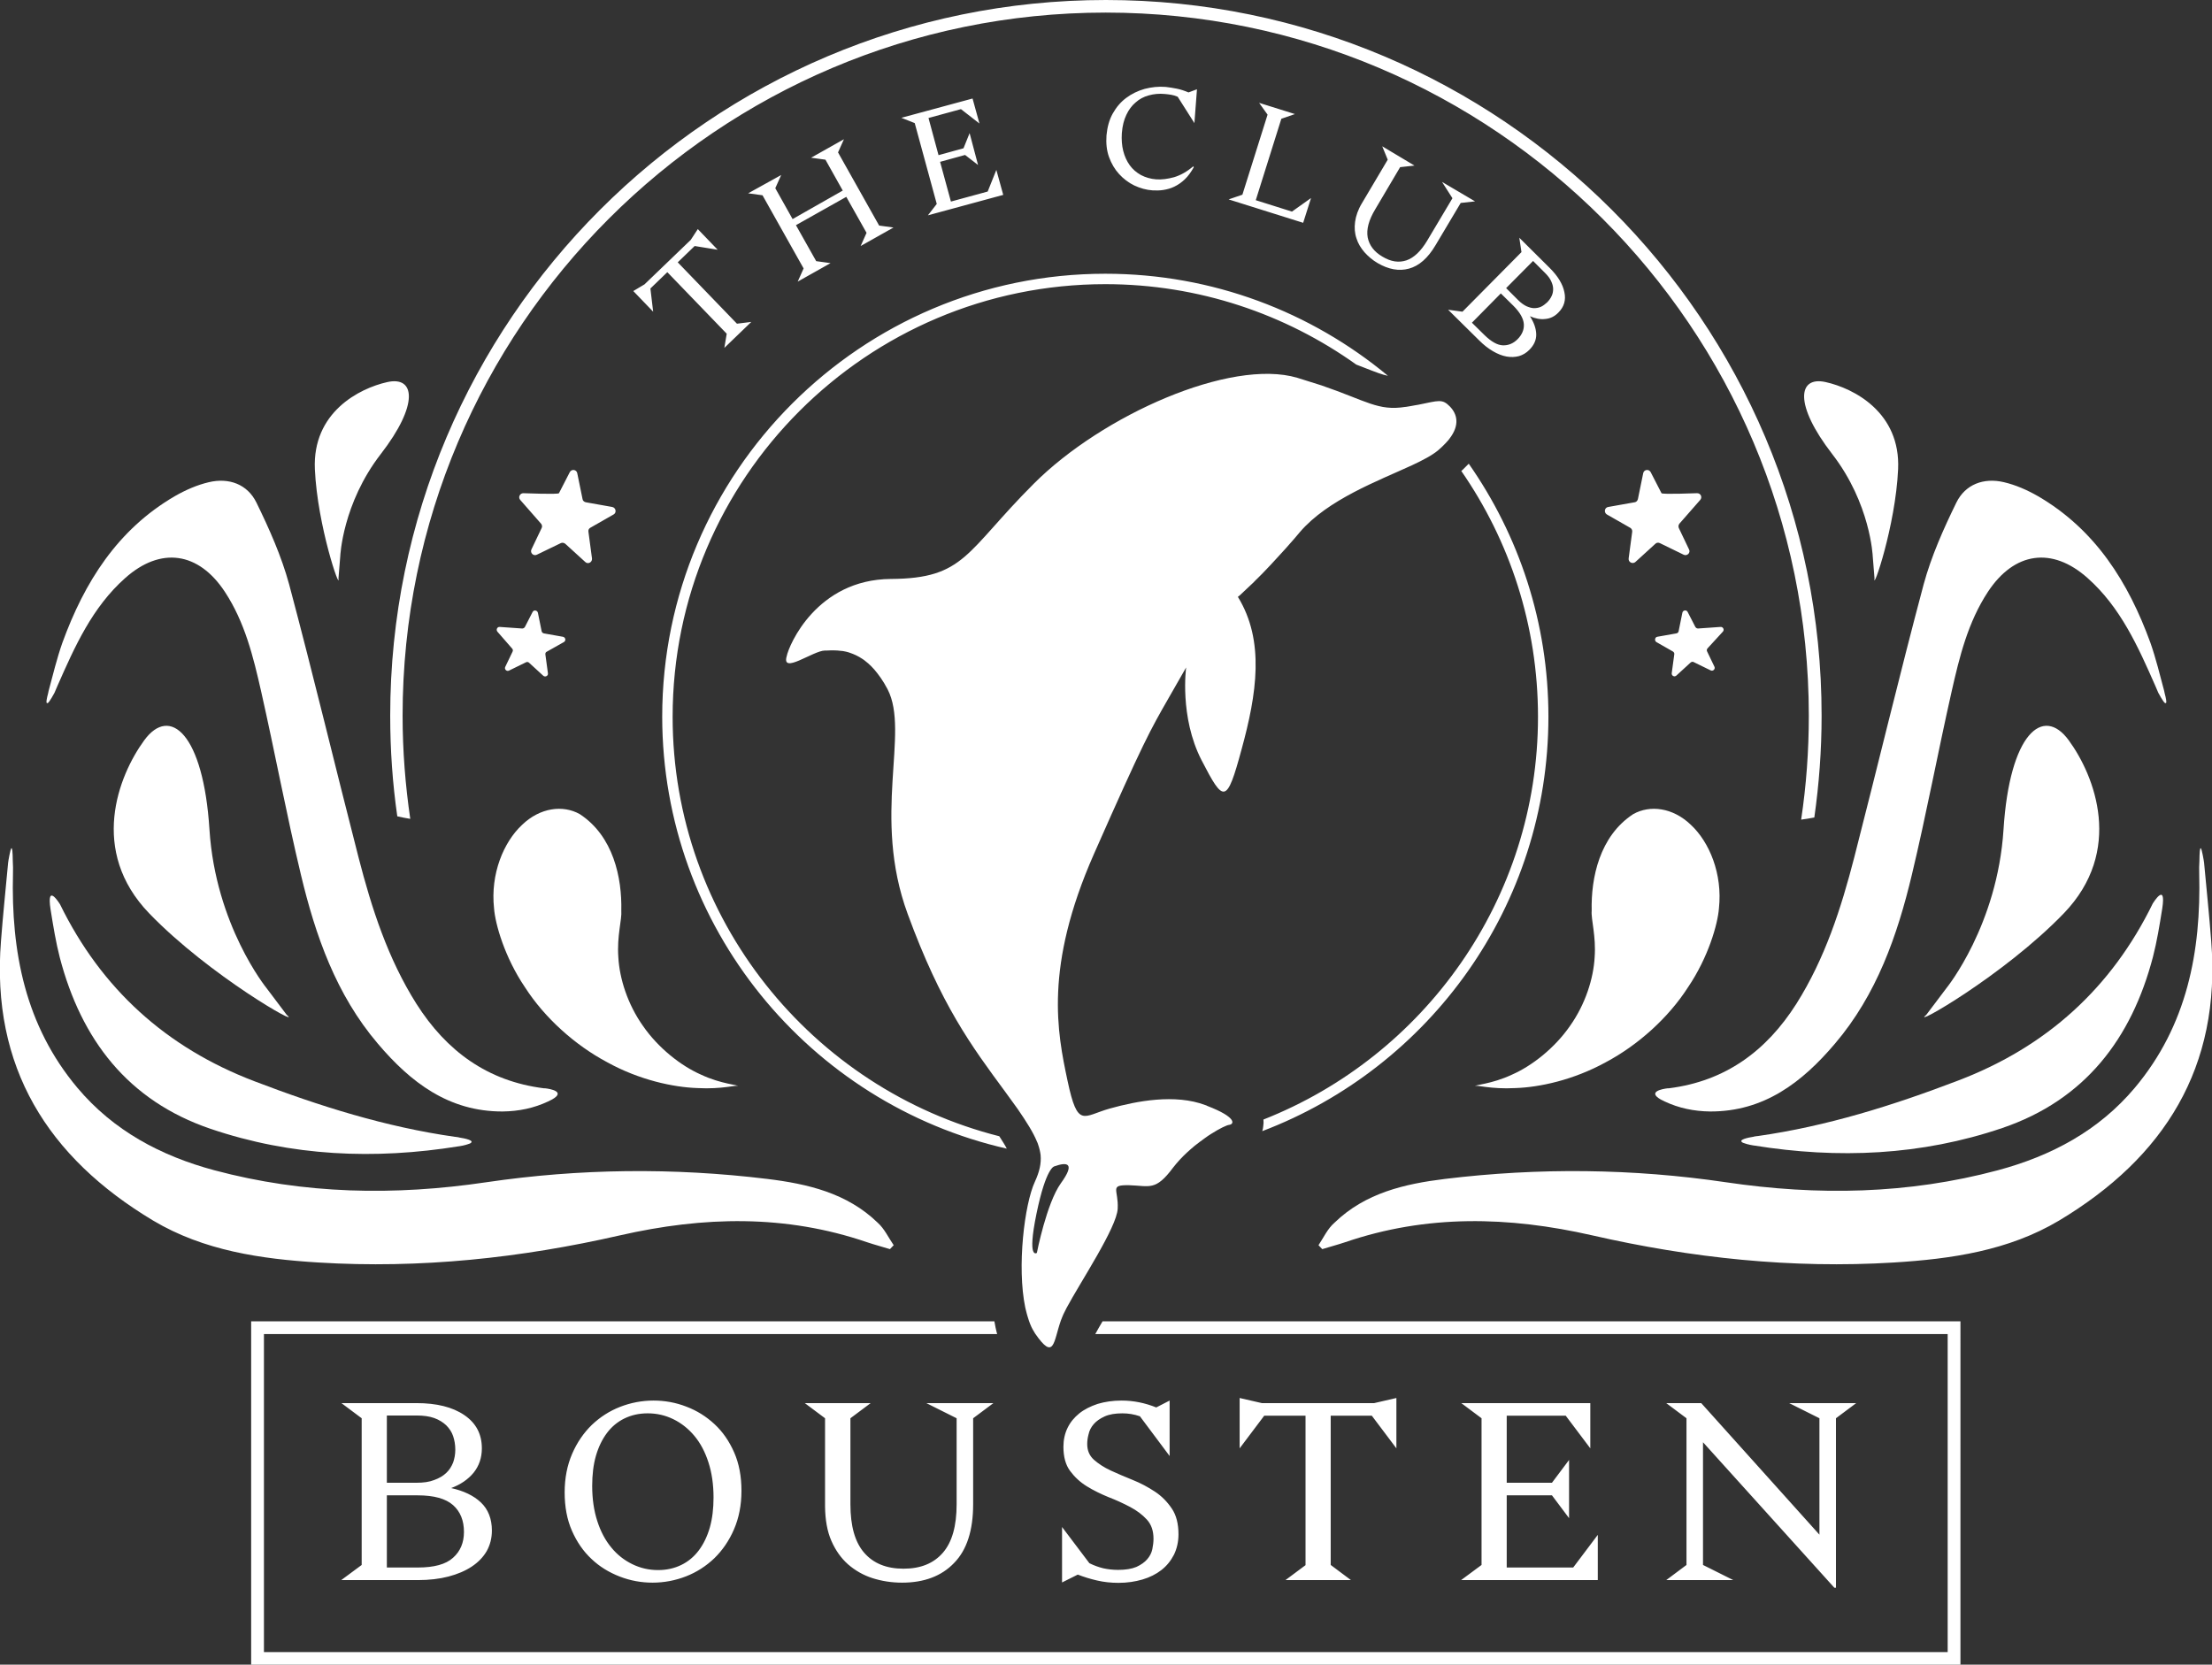
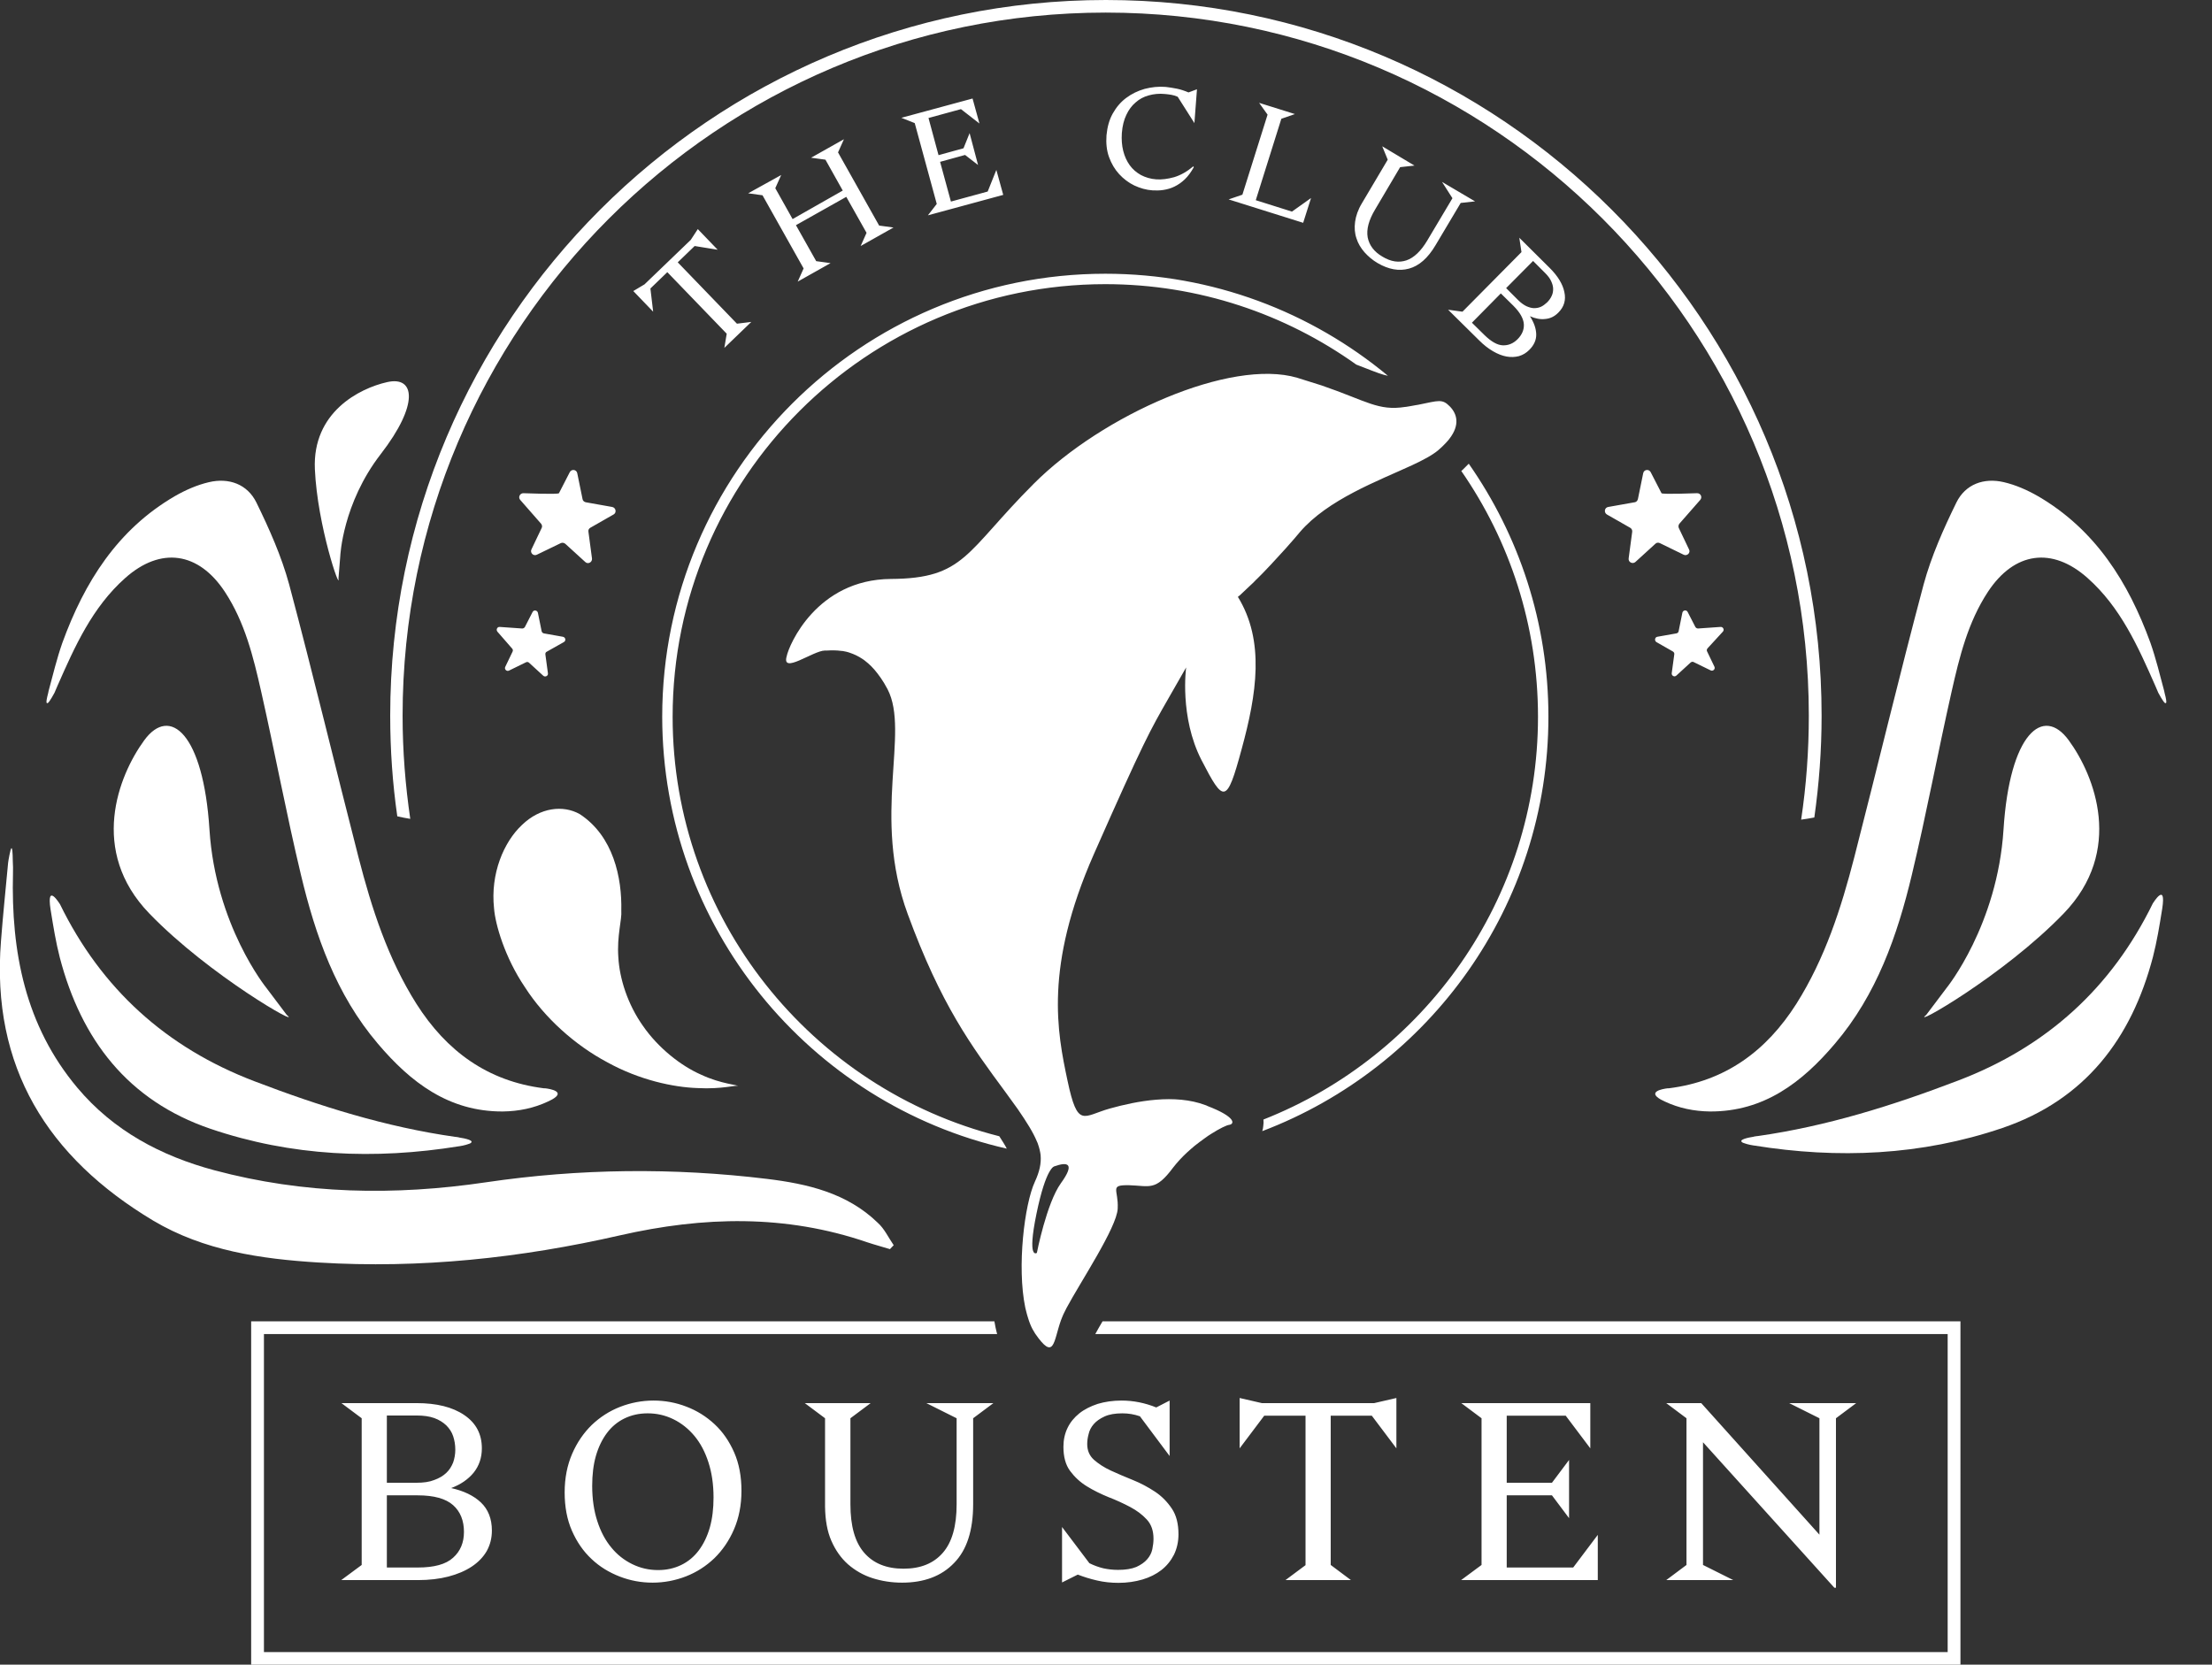
<svg xmlns="http://www.w3.org/2000/svg" id="Layer_1" x="0px" y="0px" viewBox="0 0 1124.7 846.5" style="enable-background:new 0 0 1124.7 846.5;" xml:space="preserve">
  <rect x="0" y="0" width="1124.7" height="846.5" fill="#333333" stroke="none" />
  <style type="text/css">	.st0{fill:#FFFFFF;}</style>
  <path class="st0" d="M641.8,575.2c0.3-0.8,0.4-1.6,0.5-2.5c0.2-1.2,0.2-2.3,0.1-3.4c81.7-32.2,139.6-111.9,139.6-204.8 c0-46.4-14.4-89.5-39-125c0.4-0.3,0.8-0.7,1.1-1c0.3-0.3,0.6-0.6,0.9-0.9c0.6-0.6,1.2-1.2,1.8-1.8c25.5,36.5,40.5,80.8,40.5,128.6 C787.3,460.7,726.8,542.9,641.8,575.2z M511.9,584.1c-0.9-1.8-2.2-3.8-3.8-6.3C412.8,553.7,342,467.2,342,364.5 c0-121.3,98.7-220,220-220c47.5,0,91.6,15.2,127.6,40.9c1.6,0.6,3,1.2,4.4,1.7c5.6,2.2,9,3.5,11.7,4c-39-32.4-89.1-51.9-143.7-51.9 c-124.2,0-225.3,101-225.3,225.3C336.8,471.5,411.7,561.3,511.9,584.1z M560.6,671.9c-1.4,2.4-2.7,4.6-3.7,6.5h433.4v161.7H134.2 V678.4H507c-0.3-1-0.5-2.1-0.8-3.3c-0.2-1.1-0.4-2.1-0.6-3.2H127.7v174.6h869.1V671.9H560.6z M208.6,416.4 c-2.5-17.1-3.9-34.6-3.9-52.5c0-197.1,160.4-357.5,357.5-357.5c197.1,0,357.5,160.4,357.5,357.5c0,18-1.3,35.6-3.9,52.9 c2.3-0.3,4.6-0.7,6.7-1.1c2.4-16.9,3.7-34.1,3.7-51.7C926.3,163.2,763,0,562.3,0C361.6,0,198.4,163.2,198.4,363.9 c0,17.4,1.2,34.5,3.6,51.2C204,415.6,206.3,416,208.6,416.4z M300.1,268.4l11.9-6.8c1.6-0.9,1.2-3.4-0.7-3.8l-13.5-2.4 c-0.8-0.2-1.5-0.8-1.6-1.6l-2.7-13.2c-0.4-1.9-2.9-2.2-3.8-0.5l-5.5,10.7c-0.4,0.7-18,0-18,0c-1.8-0.1-2.9,2-1.7,3.4l10.6,12.1 c0.5,0.6,0.7,1.5,0.3,2.2l-5.2,10.9c-0.8,1.7,1,3.5,2.7,2.7l12.2-5.9c0.8-0.4,1.6-0.2,2.3,0.3l10.2,9.3c1.4,1.3,3.6,0.1,3.4-1.8 l-1.8-13.5C299,269.6,299.4,268.8,300.1,268.4z M286.7,326.5c1.2-0.7,0.9-2.4-0.5-2.7l-9.6-1.7c-0.6-0.1-1.1-0.6-1.2-1.1l-1.9-9.4 c-0.3-1.3-2.1-1.6-2.7-0.4l-3.9,7.6c-0.3,0.5-0.8,0.8-1.4,0.8l-11.4-0.8c-1.3-0.1-2,1.4-1.2,2.4l7.5,8.6c0.4,0.4,0.5,1.1,0.2,1.6 l-3.7,7.7c-0.6,1.2,0.7,2.5,1.9,1.9l8.6-4.2c0.5-0.3,1.2-0.2,1.6,0.2l7.2,6.6c1,0.9,2.6,0.1,2.4-1.2l-1.3-9.6 c-0.1-0.6,0.2-1.2,0.7-1.4L286.7,326.5z M831.5,285.8l10.2-9.3c0.6-0.6,1.5-0.7,2.3-0.3l12.1,5.9c1.7,0.8,3.6-1,2.7-2.7l-5.2-10.9 c-0.3-0.7-0.2-1.6,0.3-2.2l10.6-12.1c1.2-1.4,0.2-3.5-1.7-3.4c0,0-17.7,0.7-18,0l-5.5-10.7c-0.9-1.7-3.4-1.4-3.8,0.5l-2.7,13.2 c-0.2,0.8-0.8,1.5-1.6,1.6l-13.5,2.4c-1.9,0.3-2.3,2.8-0.7,3.8l11.9,6.8c0.7,0.4,1.1,1.2,1,2l-1.8,13.5 C827.8,285.9,830.1,287,831.5,285.8z M876,321.2c0.9-1,0.1-2.5-1.2-2.4l-11.4,0.8c-0.6,0-1.1-0.3-1.4-0.8l-3.9-7.6 c-0.6-1.2-2.4-1-2.7,0.4l-1.9,9.4c-0.1,0.6-0.6,1-1.2,1.1l-9.6,1.7c-1.3,0.2-1.6,2-0.5,2.7l8.4,4.8c0.5,0.3,0.8,0.9,0.7,1.4 l-1.3,9.6c-0.2,1.3,1.4,2.2,2.4,1.2l7.2-6.6c0.5-0.4,1.1-0.5,1.6-0.2l8.6,4.2c1.2,0.6,2.5-0.7,1.9-1.9l-3.7-7.7 c-0.3-0.5-0.2-1.1,0.2-1.6L876,321.2z M629.9,303.1c-0.3,0.3-0.5,0.4-0.5,0.4c13.8,22.4,9.6,49.4,1.9,77.5 c-7.6,28.1-9.1,27.4-20.4,5.5c-11.3-22-7.8-47.1-7.8-47.1s0,0-9.1,15.9c-9.1,15.9-12.4,21.5-37.8,79 c-25.4,57.6-18.6,90.8-13.4,115.3c5.2,24.5,7.9,17.9,21.5,14.1c13.6-3.8,33.1-7.6,48.7-1.7c0.3,0.1,0.6,0.2,0.9,0.4 c14.6,5.6,13.9,9.2,11.1,9.6c-1.2,0.1-4.8,1.8-9.2,4.6c-1,0.6-2,1.3-3.1,2.1c-1.7,1.2-3.4,2.5-5.2,3.9c-1.3,1.1-2.6,2.2-3.9,3.4 c-2.6,2.4-5,5-7.1,7.7c-9,12.1-11.9,9.3-22.3,9c-10.4-0.2-5.4,2.1-5.9,11.9c-0.4,9.5-19,37.4-26,50.5c-0.3,0.6-0.6,1.2-0.9,1.8 c-0.2,0.5-0.4,0.9-0.7,1.4c-0.5,1.1-0.9,2.2-1.3,3.2c-3.8,10.8-3.3,20.8-13.1,6.6c-0.9-1.4-1.8-3-2.5-4.8c-0.2-0.6-0.5-1.2-0.7-1.9 h0c-0.2-0.5-0.3-1.1-0.5-1.6c-0.2-0.5-0.3-1.1-0.5-1.7c-0.3-1-0.5-2.1-0.8-3.2c-4.3-20.7-0.4-52.6,4.9-64c2.3-5,3.3-9.2,2.9-13.6 c-0.1-0.9-0.3-1.8-0.5-2.7v0c-0.2-0.9-0.5-1.8-0.8-2.7c-0.2-0.5-0.3-1-0.6-1.5c-1.9-4.6-5.1-9.7-9.7-16.4c-1.9-2.7-4-5.5-6.3-8.7 c-17.4-23.6-32.7-44.2-49.7-90.6c-18.3-49.8,1.2-92.2-10.2-114.2c-0.6-1.1-1.2-2.2-1.8-3.2c-1.1-1.8-2.2-3.4-3.3-4.8 c-2.1-2.8-4.3-4.9-6.4-6.5c-0.4-0.3-0.7-0.6-1.1-0.8c-2.3-1.6-4.6-2.6-6.7-3.3c-0.2-0.1-0.4-0.1-0.6-0.2c-0.7-0.2-1.4-0.4-2.1-0.5 c-0.5-0.1-0.9-0.2-1.4-0.2c-2.9-0.4-5.4-0.3-7.4-0.2c-0.4,0-0.7,0-1.1,0c-6,0.1-22.1,12.3-19.4,2.9c1.1-5.6,15.2-39,52.9-39.3 c37.8-0.2,38-13.7,72.8-48.5c34.8-34.8,100-63.8,133.9-53.8c4.6,1.4,8.7,2.7,12.4,3.9c23,7.9,28.7,13.1,42.6,10.9c0,0,0.1,0,0.1,0 h0.1c1.7-0.2,3.2-0.6,4.6-0.8c0.6-0.1,1.2-0.2,1.8-0.3c10.4-2.1,12.1-3.1,16,0.9c3.6,3.7,5.3,9.3-0.3,16.5c-0.3,0.4-0.6,0.8-1,1.2 c-0.6,0.7-1.3,1.4-2,2.1c-0.2,0.2-0.4,0.4-0.6,0.6c-0.1,0-0.1,0.1-0.1,0.1c-0.6,0.6-1.3,1.2-2,1.8c-3,2.5-7.7,5-13.3,7.6 c-17.1,7.9-42.8,17.4-57,34c-0.9,1.1-1.8,2.2-2.7,3.2c-3.1,3.6-6,6.8-8.7,9.7c-1.2,1.3-2.4,2.6-3.5,3.8c-1.4,1.5-2.8,3-4.1,4.3 c-1,1-1.9,1.9-2.8,2.8c-0.4,0.3-0.7,0.7-1.1,1.1c-0.3,0.3-0.7,0.7-1,1c-0.6,0.5-1.1,1.1-1.6,1.5c-2.5,2.4-4.3,4.1-5.3,5 C630.2,302.8,630.1,302.9,629.9,303.1z M536.1,593.1c0,0-4.2,0.3-9.1,24.1c-4.9,23.8,0.2,19.9,0.2,19.9s4.9-25.2,12.2-35.4 C546.8,591.5,542.8,590.7,536.1,593.1z M556.1,724.2c1.3-1.5,3.1-2.8,5.5-3.9c2.4-1.1,5.4-1.6,9.1-1.6c3.1,0,6,0.5,8.9,1.5 l15.1,20.2v-28.2l-6.8,3.5c-5.7-2.3-11.6-3.5-17.6-3.5c-4.5,0-8.5,0.6-12.2,1.7c-3.6,1.2-6.8,2.8-9.3,4.8c-2.6,2.1-4.6,4.5-6,7.4 c-1.4,2.9-2.1,6.1-2.1,9.6c0,5.1,1.1,9.2,3.4,12.3c2.3,3.1,5.1,5.7,8.5,7.8c3.4,2.1,7.1,3.9,11,5.5c3.9,1.5,7.6,3.2,11,5 c3.4,1.8,6.2,3.9,8.5,6.4c2.3,2.5,3.4,5.7,3.4,9.8c0,1.6-0.2,3.4-0.6,5.3c-0.4,1.9-1.3,3.6-2.6,5.1c-1.3,1.5-3.1,2.8-5.5,3.9 c-2.4,1-5.5,1.5-9.3,1.5c-2.7,0-5.2-0.3-7.5-0.8c-2.4-0.6-4.7-1.4-7.1-2.6L540,776.5v28.2l8-4c3.1,1.2,6.3,2.2,9.8,3 c3.4,0.8,7.1,1.2,10.9,1.2c4.4,0,8.4-0.6,12.2-1.7c3.7-1.1,6.9-2.7,9.6-4.8c2.7-2.1,4.8-4.7,6.4-7.8c1.5-3.1,2.3-6.6,2.3-10.4 c0-5.3-1.1-9.7-3.4-13.1c-2.3-3.4-5.1-6.3-8.6-8.6c-3.5-2.3-7.2-4.3-11.2-5.9c-4-1.6-7.7-3.2-11.2-4.8c-3.5-1.6-6.3-3.5-8.6-5.5 c-2.3-2.1-3.4-4.7-3.4-8c0-1.5,0.2-3.2,0.7-5C553.9,727.4,554.8,725.7,556.1,724.2z M183.9,795.8v-74.6l-10.3-7.7h38.2 c10.2,0,18.3,2,24.3,6.1c6,4.1,8.9,9.7,8.9,16.9c0,4.8-1.4,8.9-4.2,12.4c-2.8,3.4-6.6,6-11.4,7.8c6.3,1.4,11.4,3.8,15.1,7.3 c3.7,3.5,5.6,8.3,5.6,14.3c0,3.9-0.9,7.3-2.6,10.4c-1.8,3.1-4.3,5.7-7.6,7.9c-3.3,2.2-7.3,3.9-11.9,5.1c-4.6,1.2-9.8,1.8-15.6,1.8 h-38.9L183.9,795.8z M196.7,754h15.1c3.5,0,6.5-0.4,9-1.4c2.5-0.9,4.5-2.1,6.1-3.6c1.6-1.5,2.7-3.3,3.5-5.3c0.7-2,1.1-4.2,1.1-6.5 c0-2.5-0.4-4.8-1.1-6.9c-0.7-2.1-1.9-3.9-3.5-5.5c-1.6-1.5-3.6-2.8-6.1-3.7c-2.5-0.9-5.5-1.3-9-1.3h-15.1V754z M196.7,797.1h15.7 c8.3,0,14.3-1.6,18-5c3.7-3.3,5.5-7.7,5.5-13.1c0-5.7-1.8-10.3-5.5-13.6c-3.7-3.3-9.7-5-18-5h-15.7V797.1z M742.9,803.5h69.5v-23 l-12.5,16.6h-33.8v-36.7h23l8.7,11.6v-29.6l-8.7,11.6h-23v-34.1h30l12.5,16.6v-23h-65.6l10.3,7.7v74.6L742.9,803.5z M847.2,803.5 h34.1l-15.4-7.7v-62.4l66.8,74h0.8v-86.2l10.3-7.7h-34.1l15.4,7.7v59.2L865,713.5h-17.8l10.3,7.7v74.6L847.2,803.5z M697.5,719.9 l12.5,16.6v-25.6l-11.3,2.6h-57.1l-11.3-2.6v25.6l12.5-16.6h21v76l-10.2,7.6h33.3l-10.3-7.7v-75.9H697.5z M369.5,169.7l-1.2,7.2 l13.7-13.2l-7.3,0.9l-30.1-31.2l8.6-8.3l11.7,1.9l-10.1-10.5l-3.6,5.5l-23.5,22.6l-5.7,3.4l10.1,10.5l-1.4-11.8l8.6-8.3L369.5,169.7 z M792.4,158.9c-1.9,2-4.2,3.1-6.7,3.3c-2.5,0.3-5.1-0.2-7.8-1.4c2,3.1,3.1,6.1,3.2,9.1c0.1,2.9-1.1,5.6-3.5,8 c-1.6,1.6-3.3,2.6-5.3,3.2c-2,0.5-4,0.6-6.3,0.2c-2.2-0.4-4.5-1.3-6.9-2.7c-2.4-1.4-4.7-3.2-7-5.5l-15.8-15.6l7.3,1l30-30.3 l-1.1-7.3l15.5,15.4c4.1,4.1,6.6,8.2,7.4,12.2C796.3,152.5,795.3,156,792.4,158.9z M774.8,164.8c-0.2-2.8-1.9-5.9-5.3-9.3l-6.4-6.3 l-14.7,14.9l6.4,6.3c3.4,3.3,6.5,5.1,9.3,5.2s5.3-0.9,7.5-3.1C773.9,170.2,775,167.6,774.8,164.8z M789.7,146.9c0-1.3-0.4-2.6-1-3.9 c-0.6-1.4-1.7-2.8-3.1-4.2l-6.1-6.1l-13.7,13.8l6.1,6.1c1.4,1.4,2.8,2.4,4.2,3.1c1.4,0.6,2.7,1,3.9,1c1.2,0,2.4-0.2,3.5-0.7 c1.1-0.5,2.1-1.3,3.1-2.2c1-1,1.8-2.1,2.3-3.2C789.5,149.4,789.7,148.2,789.7,146.9z M689,112.8c-0.4,3-0.2,5.8,0.7,8.4 c0.8,2.6,2.2,4.9,4.1,7.1c1.9,2.1,4.1,4,6.7,5.5c5.5,3.2,10.8,4.2,15.9,2.8c5.1-1.4,9.6-5.3,13.5-11.9l12.8-21.5l7.3-0.8l-16.8-9.9 l5.3,8.3l-12.8,21.5c-3.2,5.4-6.8,8.8-10.6,10.1c-3.9,1.3-7.9,0.7-12.2-1.9c-4.3-2.5-6.7-5.8-7.5-9.8c-0.7-4,0.5-8.7,3.8-14.2 L711.9,85l7.3-0.8l-16.4-9.8l2.8,6.8l-13.1,22.1C690.5,106.6,689.4,109.8,689,112.8z M422.7,783.5c2.1,4.8,4.9,8.8,8.5,12 c3.6,3.1,7.7,5.5,12.4,7c4.7,1.5,9.7,2.3,15.1,2.3c11.1,0,20-3.3,26.4-10c6.5-6.6,9.7-16.6,9.7-29.9v-43.7l10.3-7.7H471l15.4,7.7 v43.7c0,11.1-2.3,19.3-7,24.7c-4.7,5.4-11.3,8.1-20,8.1c-8.7,0-15.3-2.7-20-8.1c-4.7-5.4-7-13.6-7-24.7v-43.7l10.3-7.7h-33.5 l10.3,7.7v45C419.6,772.9,420.6,778.7,422.7,783.5z M624.7,101.4l37.9,11.9l4-12.6l-9.7,6.9l-18.4-5.8l13-41.4l6.9-2.4l-18.2-5.7 l4.3,6l-12.8,40.7L624.7,101.4z M363.3,724.2c4.2,3.9,7.5,8.7,10,14.4c2.5,5.7,3.7,12.2,3.7,19.5s-1.3,13.8-3.8,19.6 c-2.5,5.8-5.9,10.7-10,14.7c-4.2,4-9,7.1-14.4,9.2c-5.4,2.1-11.1,3.2-17,3.2c-5.7,0-11.3-1-16.7-3.1c-5.4-2.1-10.2-5-14.3-8.9 c-4.2-3.9-7.5-8.7-10-14.4c-2.5-5.7-3.7-12.2-3.7-19.5s1.3-13.8,3.8-19.6c2.5-5.8,5.9-10.7,10-14.7c4.2-4,9-7.1,14.4-9.2 c5.4-2.1,11.1-3.2,17-3.2c5.7,0,11.3,1,16.7,3.1C354.3,717.3,359.1,720.3,363.3,724.2z M362.8,761.5c0-6.7-0.9-12.7-2.6-17.9 c-1.7-5.3-4.1-9.8-7.1-13.4s-6.6-6.5-10.7-8.5c-4.1-2-8.4-3-13.1-3c-4.4,0-8.3,0.9-11.8,2.6c-3.5,1.7-6.5,4.2-8.9,7.4 c-2.4,3.2-4.3,7.1-5.6,11.6c-1.3,4.5-1.9,9.7-1.9,15.3c0,6.7,0.9,12.7,2.6,17.9c1.7,5.3,4.1,9.8,7.1,13.4c3,3.7,6.6,6.5,10.7,8.5 c4.1,2,8.4,3,13.1,3c4.4,0,8.3-0.9,11.8-2.6c3.5-1.7,6.5-4.2,8.9-7.4c2.4-3.2,4.3-7.1,5.6-11.6C362.2,772.2,362.8,767.1,362.8,761.5 z M380.4,98.3l7.3,1l20.9,37.2l-3,6.7l16.7-9.4l-7.3-1l-10.3-18.3l25.6-14.4l10.3,18.3l-3,6.7l16.7-9.4l-7.3-1l-20.9-37.2l3-6.7 l-16.7,9.4l7.3,1l8.8,15.7L403,111.4l-8.8-15.7l3-6.7L380.4,98.3z M498,62.8l-3.5-12.7l-36.2,9.8l6.8,2.7l11.2,41.1l-4.5,5.8 l38.3-10.4l-3.5-12.7l-4.4,11l-18.7,5.1l-5.5-20.2l12.7-3.5l6.6,5.1L493,67.7l-3.1,7.7l-12.7,3.5L472.1,60l16.5-4.5L498,62.8z  M572.7,58.4c1.2-2.6,2.8-4.7,4.7-6.3c1.9-1.7,4.1-2.9,6.7-3.6c2.5-0.7,5.3-1,8.2-0.7c1,0.1,2.1,0.2,3.2,0.4c1.1,0.2,2.2,0.5,3.3,1 l8.5,13.4l1.3-17.2l-4.3,1.6c-1.9-0.8-3.9-1.5-5.9-1.9c-2-0.4-3.9-0.7-5.7-0.9c-3.7-0.3-7.2,0.1-10.7,1c-3.5,1-6.6,2.5-9.4,4.6 c-2.8,2.1-5,4.7-6.8,7.9c-1.8,3.2-2.8,6.9-3.2,11.1c-0.3,4.1,0.1,7.8,1.3,11.1c1.2,3.3,2.9,6.2,5.1,8.6c2.2,2.4,4.8,4.4,7.7,5.8 c3,1.4,6.1,2.3,9.3,2.5c1.8,0.1,3.6,0.1,5.5-0.2c1.9-0.3,3.8-0.8,5.6-1.7c1.9-0.9,3.6-2.1,5.3-3.7c1.7-1.6,3.2-3.7,4.6-6.2l-0.3-0.4 c-3.2,2.7-6.4,4.5-9.7,5.5c-3.3,0.9-6.3,1.3-9.1,1.1c-2.9-0.2-5.5-1-7.8-2.2c-2.3-1.3-4.2-2.9-5.7-5c-1.5-2.1-2.6-4.5-3.3-7.3 c-0.7-2.8-0.9-5.7-0.7-9C570.7,63.9,571.5,60.9,572.7,58.4z" />
  <g>
    <g>
      <g>
        <path class="st0" d="M280.7,559.1c-0.7,0.3-1.3,0.7-2,1c-7.2,3.4-14.9,5-23.1,5.1c-27.4,0.1-46.8-14.8-63.5-34.5    c-21.2-24.9-31.7-54.9-39.1-85.9c-7.4-30.9-13.2-62.1-20.2-93.1c-4-17.7-8.3-35.3-18.5-50.8c-13.4-20.3-32.6-23-50.6-7    c-16.8,14.9-25.7,34.9-34.5,54.9c-0.5,1.2-1,2.3-1.5,3.5c0,0,0,0,0,0c-0.2,0.3-2.4,4.6-3.5,5.3c-0.2-0.1-0.3-0.1-0.5-0.2    c-0.2-0.5,0-2,0.8-5c0-0.2,0.1-0.3,0.1-0.5c0-0.2,0.1-0.4,0.1-0.5c2.2-8.2,4.2-16.5,7-24.5c11.2-30.8,28-57.6,57.2-74.6    c5.4-3.1,11.3-5.7,17.3-7.1c10.2-2.4,19.6,1,24.2,10.4c6.5,13.3,12.7,27.2,16.6,41.5c12.3,46.1,23.4,92.6,35.3,138.9    c6.7,26,14.9,51.4,29.4,74.4c15.3,24.1,36.2,39.4,64.8,43c0,0,0,0,0.1,0c0.1,0,0.1,0,0.2,0c0.1,0,0.2,0,0.3,0c0,0,0,0,0,0    C279.8,553.7,287.8,555.1,280.7,559.1z" />
        <path class="st0" d="M238.9,581.5c-0.9,0.3-1.7,0.6-2.5,0.8c0,0-0.1,0-0.1,0c-0.6,0.2-1.2,0.3-1.8,0.4c-0.4,0.1-0.7,0.1-1.1,0.2    c0,0-0.1,0-0.1,0c-42.8,6.9-85.1,5.1-126.3-8.9c-42-14.3-65.7-45.4-76.6-87.1c-2-7.8-3.3-15.8-4.6-23.9c0-0.2-0.1-0.4-0.1-0.6    c-2.1-13.8,4.5-3,4.8-2.6c0,0,0,0,0,0c21,43,54,72.9,98.8,90c33.2,12.7,66.9,23.3,102.1,28.3c0,0,0.1,0,0.2,0    c0.5,0.1,0.9,0.1,1.4,0.2c0.1,0,0.2,0,0.3,0.1C236.5,578.9,241.9,580,238.9,581.5z" />
      </g>
      <path class="st0" d="M308.8,540.2c-16.4-8.7-31.9-22.6-41.9-38.2c-10.3-15.2-15.1-32.1-15.7-40.1c-1.9-17.6,4.9-33.7,14.2-42.4   c9.2-8.9,20.9-10.3,29.4-5.5c17.1,11.2,21.5,32.4,21.1,49.1c0.4,4.4-2.3,12.8-1.5,23.7c0.6,10.8,4.7,23.9,12.6,35   c7.7,11.1,19.2,20.2,29.5,24.7c10.2,4.8,19.3,5.2,18.6,5.8c-0.2-0.8-7.9,1.7-20.4,1C342.4,552.9,325.1,549.2,308.8,540.2z" />
      <path class="st0" d="M173,282.9c0,0,1.1-26.8,20.6-52s17.5-39.8,3.3-36.6c-14.3,3.2-38.1,15.4-36.8,44.3   c1.3,28.9,13.1,62.8,12,55.5L173,282.9z" />
      <path class="st0" d="M135.4,502.3c0,0-25.8-31.8-28.9-80.5s-20.1-63.3-33.2-45.3c-13.2,18.1-28.1,56.2,2.6,88s78.5,58.7,69.9,51.6   " />
      <path class="st0" d="M454.4,633.2c-0.6,0.7-1.3,1.3-1.9,2c-3.9-1.2-7.7-2.2-11.6-3.5c-41.5-14.2-83.1-13.2-125.7-3.5   c-50.3,11.5-101.5,17-153.3,13.8c-29.2-1.8-58.3-6-84-21.3c-53.6-32.1-82.5-78-77.4-142.2c1-13.2,2.4-26.4,3.6-39.5c0,0,0,0,0-0.1   c0.1-0.5,0.3-2.4,0.7-4.1c0.7-3.6,1.6-6.7,1.7,3.1v0c0.1,2.1,0.2,4.2,0.1,6.2c-1,39.9,6.2,77.4,32.7,109   c18.4,21.9,42.5,34.7,69.7,42c45.6,12.2,91.6,13,138.2,6.1c47.4-7,95.2-7.5,142.9-1.7c20.4,2.5,40.5,7.1,56.1,22.2   C449.7,624.8,451.7,629.3,454.4,633.2z" />
    </g>
    <g>
      <g>
        <path class="st0" d="M844.4,559.1c0.7,0.3,1.3,0.7,2,1c7.2,3.4,14.9,5,23.1,5.1c27.4,0.1,46.8-14.8,63.5-34.5    c21.2-24.9,31.7-54.9,39.1-85.9c7.4-30.9,13.2-62.1,20.2-93.1c4-17.7,8.3-35.3,18.5-50.8c13.4-20.3,32.6-23,50.6-7    c16.8,14.9,25.7,34.9,34.5,54.9c0.5,1.2,1,2.3,1.5,3.5c0,0,0,0,0,0c0.2,0.3,2.4,4.6,3.5,5.3c0.2-0.1,0.3-0.1,0.5-0.2    c0.2-0.5,0-2-0.8-5c0-0.2-0.1-0.3-0.1-0.5c0-0.2-0.1-0.4-0.1-0.5c-2.2-8.2-4.2-16.5-7-24.5c-11.2-30.8-28-57.6-57.2-74.6    c-5.4-3.1-11.3-5.7-17.3-7.1c-10.2-2.4-19.6,1-24.2,10.4c-6.5,13.3-12.7,27.2-16.6,41.5c-12.3,46.1-23.4,92.6-35.3,138.9    c-6.7,26-14.9,51.4-29.4,74.4c-15.3,24.1-36.2,39.4-64.8,43c0,0,0,0-0.1,0c-0.1,0-0.1,0-0.2,0c-0.1,0-0.2,0-0.3,0c0,0,0,0,0,0    C845.4,553.7,837.4,555.1,844.4,559.1z" />
        <path class="st0" d="M886.2,581.1c0.9,0.3,1.7,0.6,2.5,0.8c0,0,0.1,0,0.1,0c0.6,0.2,1.2,0.3,1.8,0.4c0.4,0.1,0.7,0.1,1.1,0.2    c0,0,0.1,0,0.1,0c42.8,6.9,85.1,5.1,126.3-8.9c42-14.3,65.7-45.4,76.6-87.1c2-7.8,3.3-15.8,4.6-23.9c0-0.2,0.1-0.4,0.1-0.6    c2.1-13.8-4.5-3-4.8-2.6c0,0,0,0,0,0c-21,43-54,72.9-98.8,90c-33.2,12.7-66.9,23.3-102.1,28.3c0,0-0.1,0-0.2,0    c-0.5,0.1-0.9,0.1-1.4,0.2c-0.1,0-0.2,0-0.3,0.1C888.7,578.5,883.3,579.6,886.2,581.1z" />
      </g>
-       <path class="st0" d="M816.4,540.2c16.4-8.7,31.9-22.6,41.9-38.2c10.3-15.2,15.1-32.1,15.7-40.1c1.9-17.6-4.9-33.7-14.2-42.4   c-9.2-8.9-20.9-10.3-29.4-5.5c-17.1,11.2-21.5,32.4-21.1,49.1c-0.4,4.4,2.3,12.8,1.5,23.7c-0.6,10.8-4.7,23.9-12.6,35   c-7.7,11.1-19.2,20.2-29.5,24.7c-10.2,4.8-19.3,5.2-18.6,5.8c0.2-0.8,7.9,1.7,20.4,1C782.8,552.9,800,549.2,816.4,540.2z" />
-       <path class="st0" d="M952.2,282.9c0,0-1.1-26.8-20.6-52s-17.5-39.8-3.3-36.6c14.3,3.2,38.1,15.4,36.8,44.3   c-1.3,28.9-13.1,62.8-12,55.5L952.2,282.9z" />
      <path class="st0" d="M989.8,502.3c0,0,25.8-31.8,28.9-80.5s20.1-63.3,33.2-45.3c13.2,18.1,28.1,56.2-2.6,88   c-30.7,31.8-78.5,58.7-69.9,51.6" />
-       <path class="st0" d="M670.4,633.2c0.6,0.7,1.3,1.3,1.9,2c3.9-1.2,7.7-2.2,11.6-3.5c41.5-14.2,83.1-13.2,125.7-3.5   c50.3,11.5,101.5,17,153.3,13.8c29.2-1.8,58.3-6,84-21.3c53.6-32.1,82.5-78,77.4-142.2c-1-13.2-2.4-26.4-3.6-39.5c0,0,0,0,0-0.1   c-0.1-0.5-0.3-2.4-0.7-4.1c-0.7-3.6-1.6-6.7-1.7,3.1v0c-0.1,2.1-0.2,4.2-0.1,6.2c1,39.9-6.2,77.4-32.7,109   c-18.4,21.9-42.5,34.7-69.7,42c-45.6,12.2-91.6,13-138.2,6.1c-47.4-7-95.2-7.5-142.9-1.7c-20.4,2.5-40.5,7.1-56.1,22.2   C675,624.8,673,629.3,670.4,633.2z" />
    </g>
  </g>
</svg>